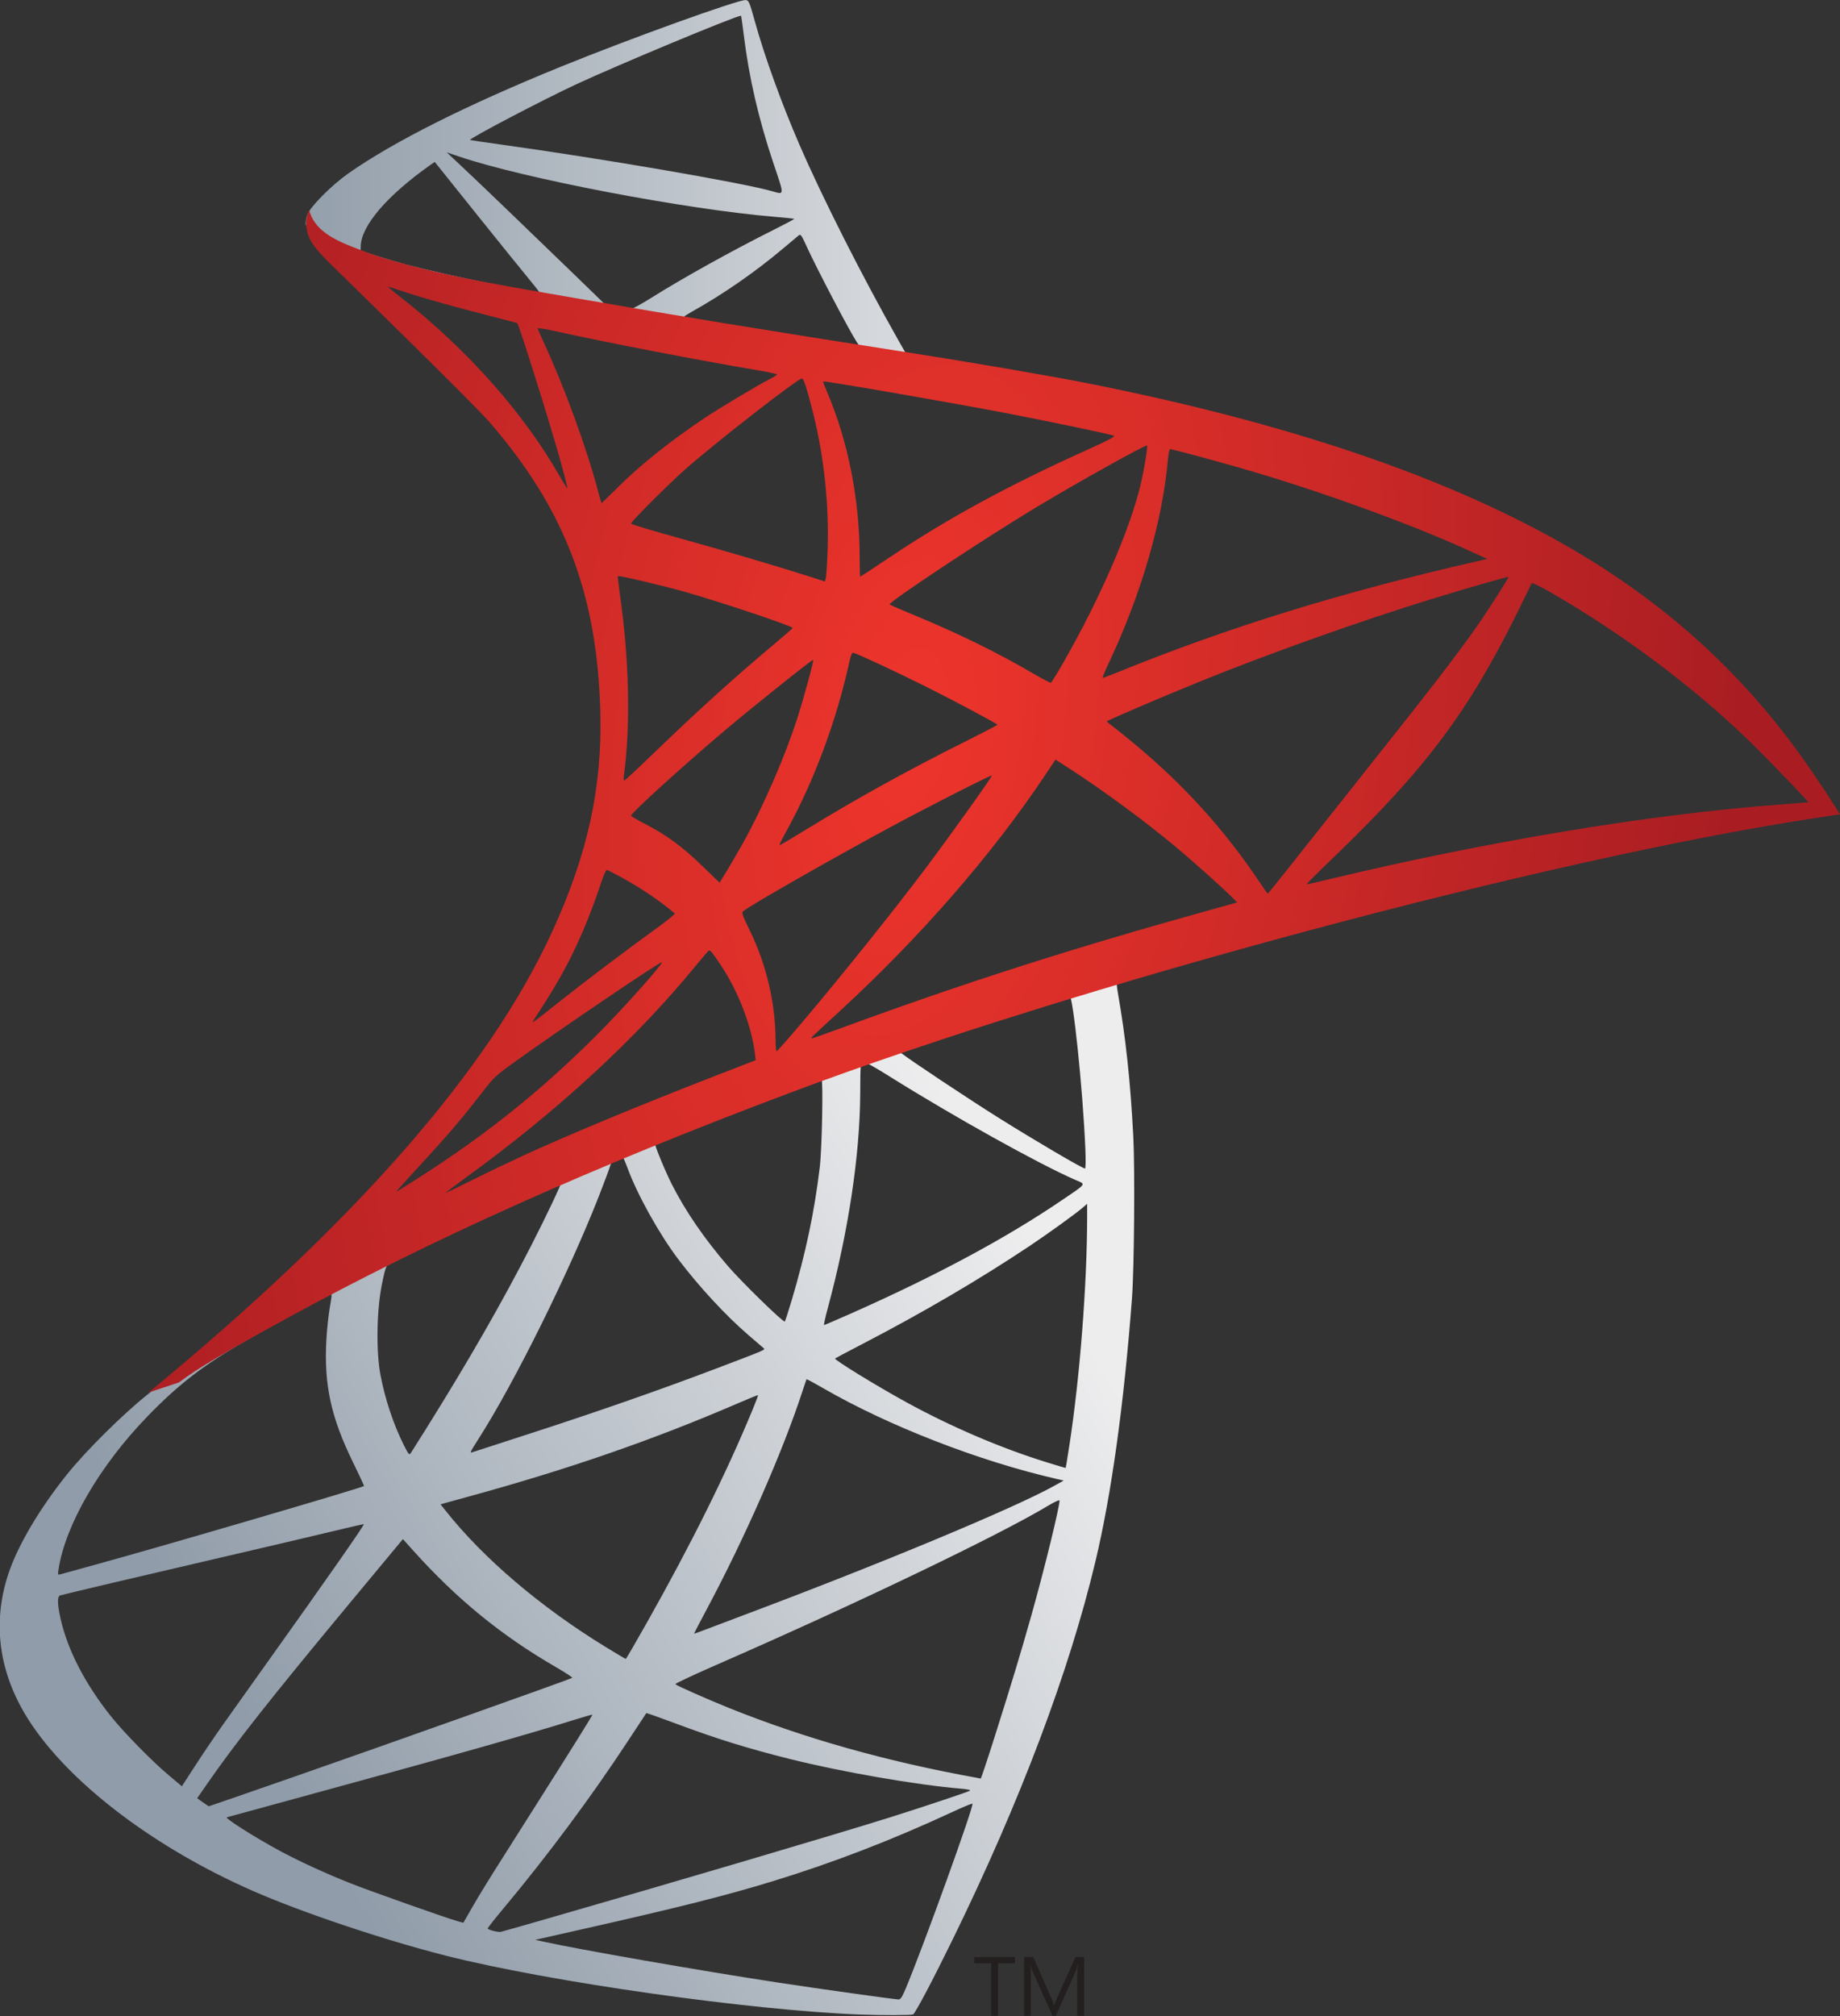
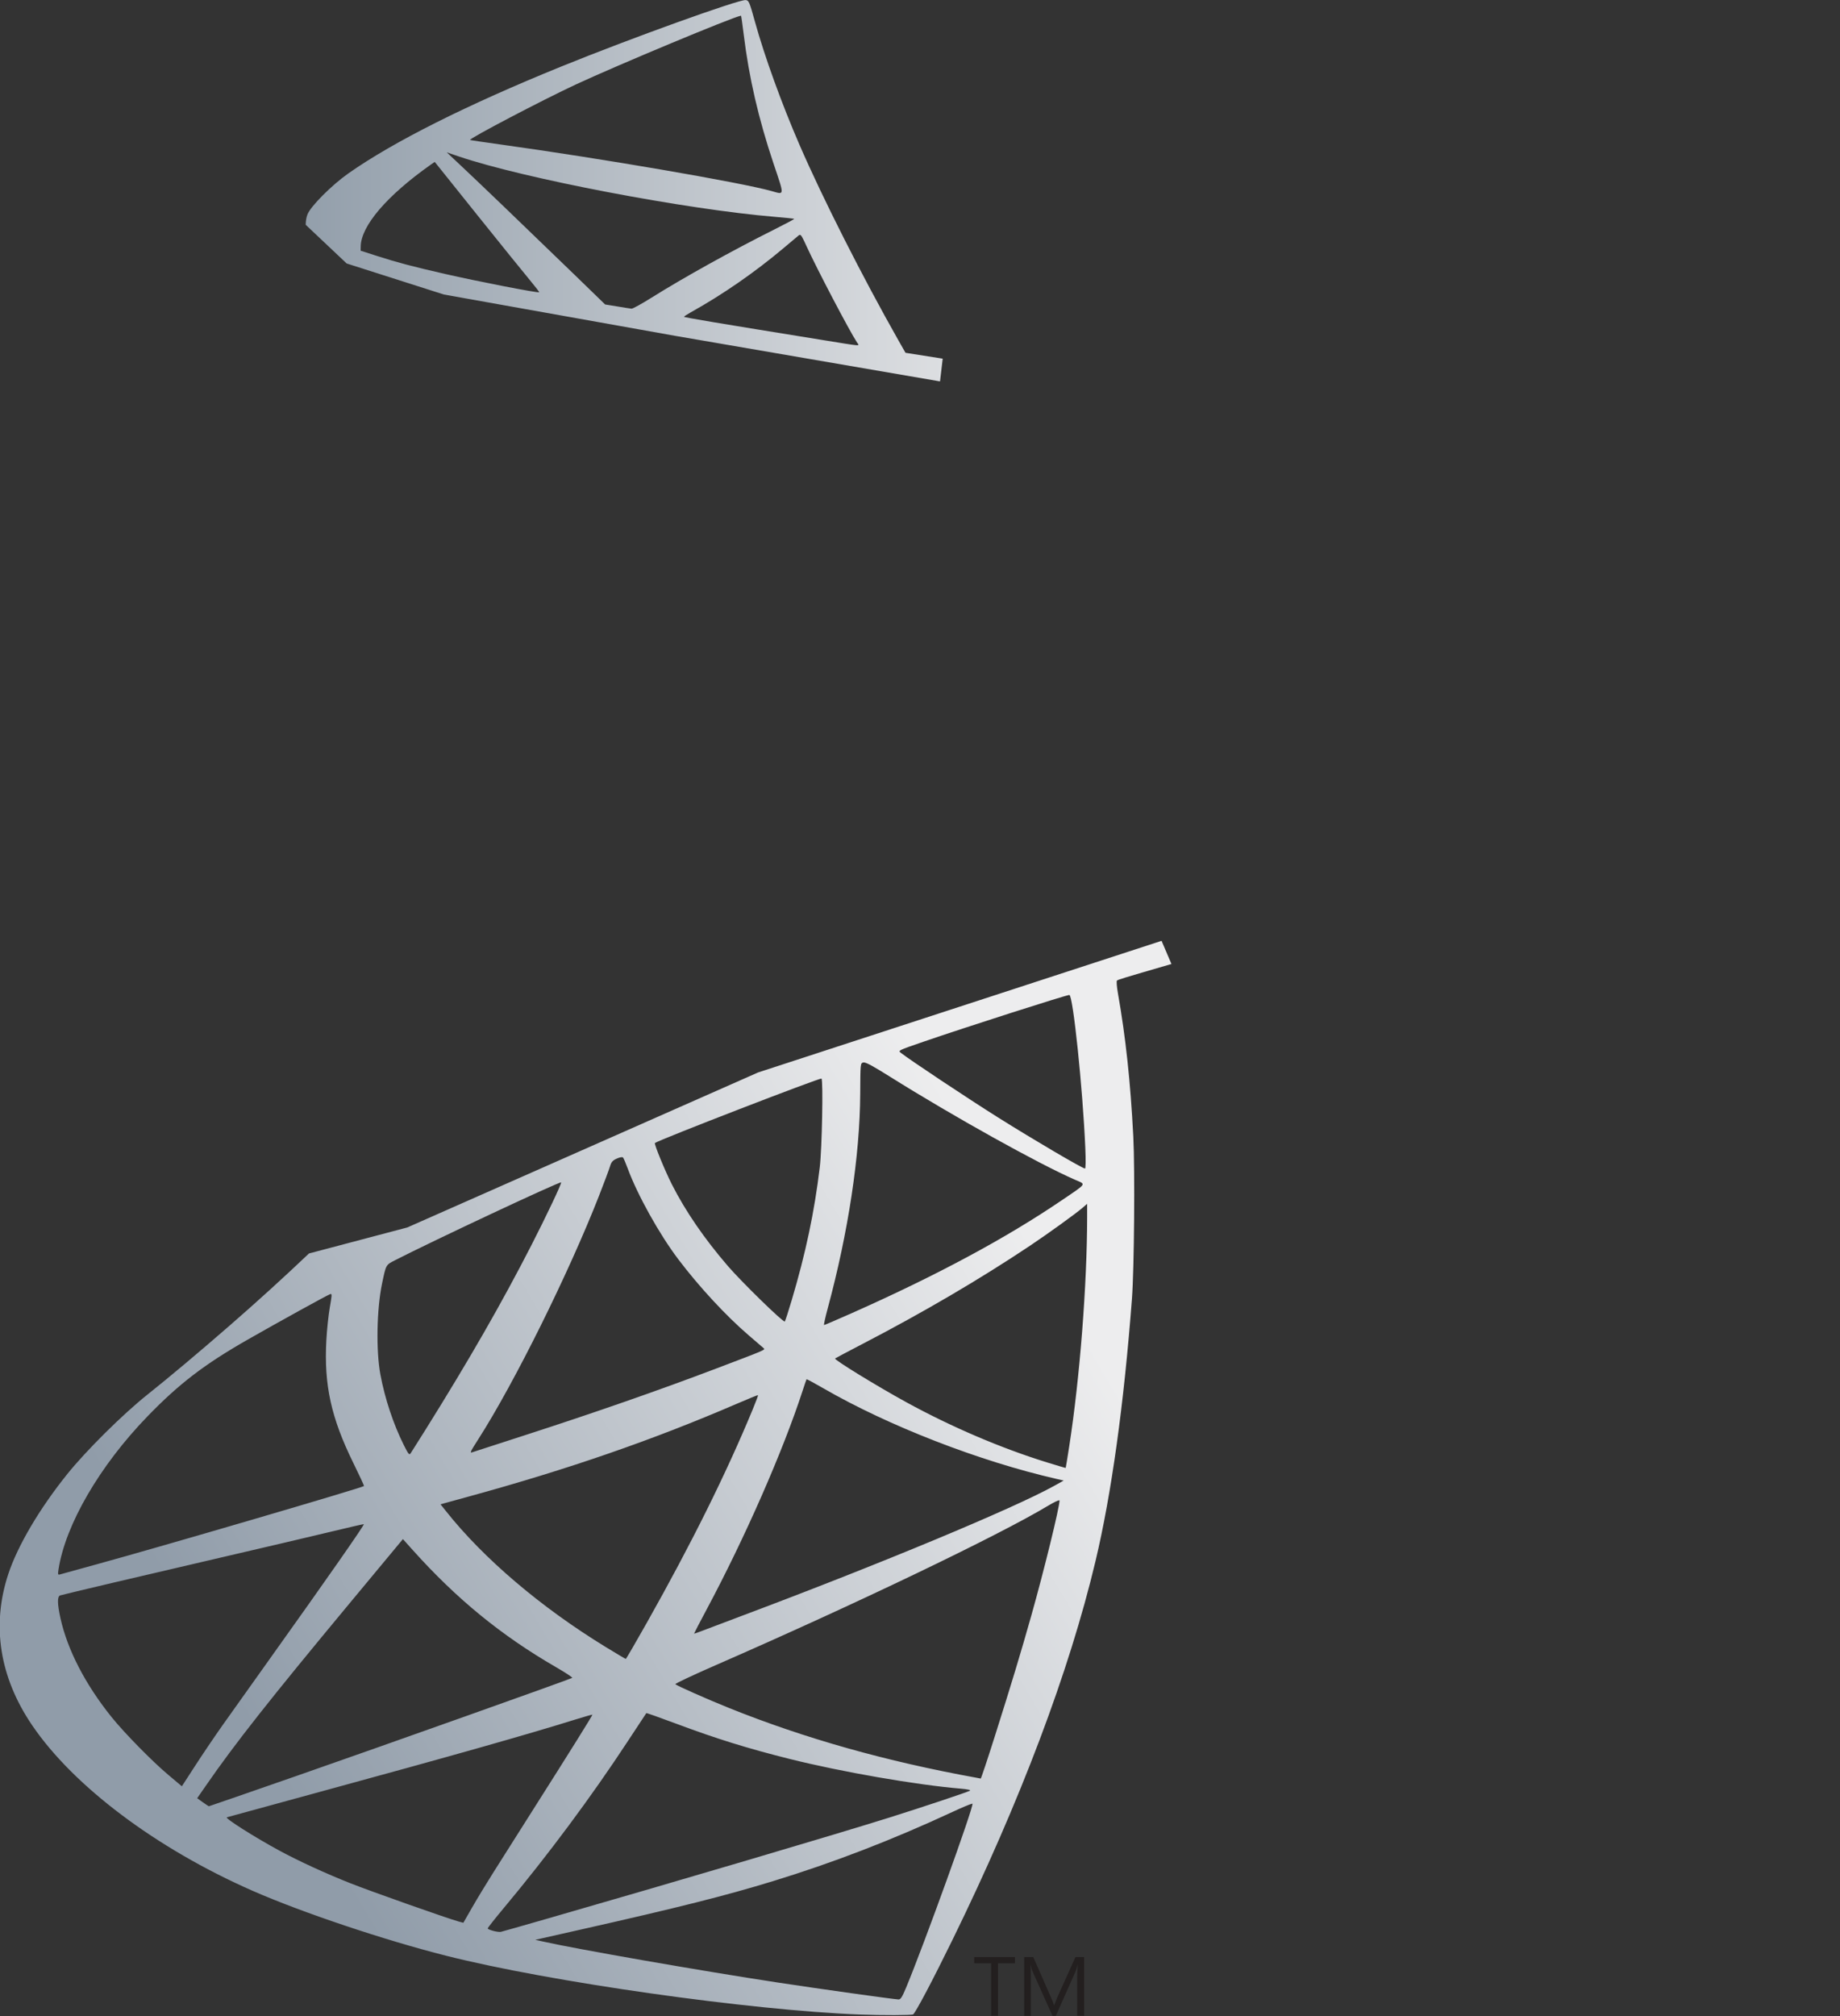
<svg xmlns="http://www.w3.org/2000/svg" xmlns:ns1="http://www.inkscape.org/namespaces/inkscape" xmlns:ns2="http://sodipodi.sourceforge.net/DTD/sodipodi-0.dtd" xmlns:xlink="http://www.w3.org/1999/xlink" width="343.64" height="376.362" id="svg3614" version="1.1" ns1:version="1.2.1 (9c6d41e, 2022-07-14)" ns2:docname="mssql.svg">
  <rect width="100%" height="100%" fill="#333333" stroke="none" />
  <defs id="defs3616">
    <ns1:perspective ns2:type="inkscape:persp3d" ns1:vp_x="0 : 342.54266 : 1" ns1:vp_y="0 : 1000 : 0" ns1:vp_z="744.09448 : 342.54266 : 1" ns1:persp3d-origin="372.04724 : 167.14896 : 1" id="perspective3622" />
    <ns1:perspective id="perspective3576" ns1:persp3d-origin="0.5 : -183.3051 : 1" ns1:vp_z="1 : -183.13843 : 1" ns1:vp_y="0 : 1000 : 0" ns1:vp_x="0 : -183.13843 : 1" ns2:type="inkscape:persp3d" />
    <linearGradient gradientTransform="matrix(0.67,0,0,0.67,488.256,811.455)" y2="-258.964" x2="-23.847" y1="-29.89" x1="-411.527" gradientUnits="userSpaceOnUse" id="linearGradient2851" xlink:href="#linearGradient3649-2" ns1:collect="always" />
    <linearGradient id="linearGradient3649-2">
      <stop id="stop3651-1" offset="0" style="stop-color:#909ca9;stop-opacity:1;" />
      <stop id="stop3653-6" offset="1" style="stop-color:#ededee;stop-opacity:1;" />
    </linearGradient>
    <linearGradient gradientTransform="matrix(0.67,0,0,0.67,488.256,811.455)" y2="-889.058" x2="-135.859" y1="-889.058" x1="-447.797" gradientUnits="userSpaceOnUse" id="linearGradient2848" xlink:href="#linearGradient3672-8" ns1:collect="always" />
    <linearGradient id="linearGradient3672-8">
      <stop id="stop3674-5" offset="0" style="stop-color:#939fab;stop-opacity:1;" />
      <stop id="stop3676-7" offset="1" style="stop-color:#dcdee1;stop-opacity:1;" />
    </linearGradient>
    <radialGradient r="414.156" fy="-245.428" fx="-1259.098" cy="-245.428" cx="-1259.098" gradientTransform="matrix(-0.644,-0.097,0.194,-1.285,-377.154,-44.777)" gradientUnits="userSpaceOnUse" id="radialGradient2845" xlink:href="#linearGradient3629-6" ns1:collect="always" />
    <linearGradient id="linearGradient3629-6">
      <stop id="stop3631-1" offset="0" style="stop-color:#ee352c;stop-opacity:1;" />
      <stop id="stop3633-8" offset="1" style="stop-color:#a91d22;stop-opacity:1;" />
    </linearGradient>
  </defs>
  <ns2:namedview id="base" pagecolor="#ffffff" bordercolor="#666666" borderopacity="1.0" ns1:pageopacity="0.0" ns1:pageshadow="2" ns1:zoom="0.63260803" ns1:cx="103.53963" ns1:cy="279.79411" ns1:document-units="px" ns1:current-layer="g3545" showgrid="false" ns1:window-width="1309" ns1:window-height="700" ns1:window-x="73" ns1:window-y="38" ns1:window-maximized="0" showguides="true" ns1:guide-bbox="true" ns1:showpageshadow="2" ns1:pagecheckerboard="0" ns1:deskcolor="#d1d1d1" />
  <g ns1:label="Ebene 1" ns1:groupmode="layer" id="layer1" transform="translate(-241.649,-218.679)">
    <g transform="matrix(0.872,0,0,0.872,-814.021,35.445)" id="g3545">
      <g transform="matrix(0.653,0,0,0.653,1153.125,109.927)" ns1:label="Ebene 1" id="layer1-2">
        <path style="fill:url(#linearGradient2851);fill-opacity:1" d="m 469.039,461.903 -132.344,43.159 -115.055,50.819 -32.233,8.519 c -8.172,7.768 -16.844,15.657 -26.08,23.693 -10.152,8.834 -19.699,16.84 -26.959,22.626 -8.084,6.443 -20.103,18.369 -26.247,26.017 -9.14,11.377 -16.288,23.51 -19.361,32.84 -5.529,16.787 -2.835,33.789 7.828,49.48 13.621,20.044 40.737,40.409 72.273,54.273 16.086,7.072 43.232,16.188 63.587,21.328 33.922,8.566 99.482,17.873 135.588,19.256 7.323,0.28 17.071,0.254 17.519,-0.042 0.792,-0.523 6.413,-11.167 12.935,-24.489 22.19,-45.33 38.245,-87.825 46.885,-124.118 5.231,-21.976 9.309,-51.28 11.951,-86.025 0.74,-9.733 1.008,-42.194 0.44,-53.227 -0.925,-17.953 -2.507,-32.587 -5.044,-46.947 -0.372,-2.105 -0.509,-3.956 -0.314,-4.123 0.368,-0.316 1.618,-0.717 17.875,-5.442 l -3.244,-7.598 z m -30.245,17.749 c 1.203,0 4.401,30.671 5.233,50.129 0.177,4.135 0.141,6.782 -0.105,6.782 -0.79,0 -16.949,-9.489 -28.403,-16.682 -10.003,-6.282 -28.985,-18.896 -32.003,-21.265 -0.952,-0.748 -0.852,-0.784 7.326,-3.6 13.913,-4.791 46.901,-15.363 47.952,-15.363 z m -67.417,22.124 c 0.855,-0.002 3.184,1.283 8.686,4.73 20.642,12.931 48.595,28.489 60.573,33.719 3.714,1.622 4.138,0.993 -4.416,6.802 -18.234,12.382 -40.904,24.557 -68.736,36.922 -4.851,2.155 -8.96,3.914 -9.126,3.914 -0.166,0 0.376,-2.461 1.193,-5.484 6.742,-24.941 10.547,-50.116 10.654,-70.306 0.053,-9.985 0.056,-10.038 1.005,-10.277 0.044,-0.011 0.11,-0.021 0.167,-0.021 z m -13.877,5.295 c 0.597,0.6 0.165,22.976 -0.565,29.073 -1.751,14.627 -4.613,28.155 -9.189,43.536 -1.093,3.675 -2.118,6.843 -2.281,7.033 -0.397,0.461 -14.08,-12.871 -18.628,-18.147 -7.771,-9.015 -13.919,-17.97 -18.398,-26.791 -2.276,-4.483 -5.906,-13.338 -5.568,-13.584 1.537,-1.116 54.253,-21.496 54.629,-21.119 z m -65.366,25.766 c 0.123,0.012 0.219,0.046 0.272,0.105 0.197,0.217 0.894,1.843 1.549,3.621 3.187,8.656 10.354,21.516 16.577,29.742 6.795,8.981 15.653,18.551 23.066,24.907 2.38,2.041 4.601,3.946 4.919,4.228 0.635,0.563 0.848,0.467 -15.468,6.656 -18.909,7.172 -39.503,14.355 -63.148,21.998 -9.01,2.913 -16.637,5.374 -16.933,5.484 -0.901,0.334 -0.624,-0.221 2.009,-4.333 11.748,-18.342 29.546,-54.222 39.496,-79.599 1.726,-4.402 3.368,-8.81 3.663,-9.796 0.433,-1.448 0.859,-1.941 2.219,-2.554 0.752,-0.339 1.41,-0.497 1.779,-0.46 z m -20.031,8.268 c 0.266,0.234 -4.806,10.946 -9.796,20.679 -9.678,18.88 -20.348,37.459 -34.515,60.134 -2.444,3.912 -4.697,7.489 -5.002,7.933 -0.503,0.73 -0.709,0.49 -2.26,-2.595 -3.391,-6.745 -6.233,-15.256 -7.702,-23.17 -1.455,-7.833 -1.207,-21.394 0.544,-29.805 1.301,-6.249 1.244,-6.111 4.186,-7.619 12.722,-6.52 54.131,-25.921 54.545,-25.556 z m 172.531,7.012 v 4.249 c -0.021,22.316 -2.404,52.869 -5.861,75.162 -0.607,3.912 -1.132,7.14 -1.172,7.179 -0.04,0.04 -2.86,-0.787 -6.258,-1.842 -15.017,-4.662 -31.297,-11.626 -45.985,-19.675 -9.727,-5.33 -23.795,-13.964 -23.4,-14.358 0.107,-0.107 4.251,-2.303 9.209,-4.877 19.64,-10.195 38.402,-21.185 54.713,-32.087 6.12,-4.09 15.276,-10.71 17.31,-12.496 z m -248.069,29.575 c 0.408,-0.02 0.304,0.754 -0.335,4.437 -0.444,2.561 -0.947,7.4 -1.13,10.737 -0.805,14.628 1.568,25.42 8.833,40.187 2.02,4.106 3.6,7.528 3.516,7.598 -0.727,0.609 -66.88,19.967 -87.678,25.661 -6.165,1.688 -11.553,3.175 -11.993,3.307 -0.722,0.217 -0.786,0.06 -0.523,-1.633 2.278,-14.676 13.473,-33.938 29.114,-50.108 10.399,-10.75 18.725,-17.118 32.882,-25.2 10.16,-5.8 25.94,-14.506 27.105,-14.944 0.078,-0.029 0.151,-0.039 0.209,-0.042 z m 156.038,27.942 c 0.063,-0.075 2.514,1.237 5.442,2.93 21.367,12.357 51.185,23.948 76.606,29.763 l 2.302,0.523 -3.16,1.758 c -13.28,7.369 -57.013,25.565 -101.681,42.322 -6.521,2.446 -12.883,4.845 -14.128,5.337 -1.245,0.493 -2.26,0.831 -2.26,0.733 0,-0.098 1.842,-3.644 4.102,-7.87 12.54,-23.446 25.057,-51.939 31.48,-71.708 0.655,-2.015 1.235,-3.713 1.298,-3.788 z m -15.907,5.212 c 0.069,0.069 -0.713,2.169 -1.737,4.647 -8.717,21.08 -20.139,44.076 -34.703,69.908 -3.706,6.574 -6.83,11.941 -6.949,11.93 -0.119,-0.011 -3.133,-1.794 -6.698,-3.977 -21.213,-12.987 -39.982,-28.973 -52.306,-44.519 l -1.758,-2.198 9.147,-2.512 c 32.626,-8.938 60.293,-18.496 87.804,-30.349 3.896,-1.678 7.132,-2.999 7.2,-2.93 z m 98.813,34.494 c 0.047,0.01 0.063,0.043 0.063,0.084 0,2.224 -5.047,22.802 -9.251,37.696 -3.527,12.493 -6.488,22.265 -11.972,39.58 -2.422,7.647 -4.502,13.888 -4.626,13.856 -0.124,-0.032 -0.705,-0.144 -1.298,-0.251 -29.719,-5.378 -56.338,-12.879 -81.274,-22.898 -6.976,-2.803 -17.05,-7.265 -17.582,-7.786 -0.18,-0.176 5.844,-3.014 13.375,-6.3 45.542,-19.87 92.728,-42.498 108.86,-52.201 1.94,-1.167 3.377,-1.847 3.705,-1.779 z m -228.102,7.807 c 0.244,0.231 -12.495,18.467 -30.287,43.368 -6.184,8.655 -13.448,18.856 -16.138,22.668 -2.689,3.812 -6.758,9.846 -9.063,13.417 l -4.207,6.488 -4.479,-3.768 c -5.256,-4.413 -14.455,-13.782 -18.628,-18.984 -8.588,-10.705 -14.406,-21.97 -16.703,-32.317 -1.06,-4.777 -1.091,-7.211 -0.084,-7.514 1.456,-0.439 28.172,-6.728 53.227,-12.537 13.917,-3.227 30.007,-7.004 35.77,-8.393 5.764,-1.389 10.535,-2.481 10.591,-2.428 z m 12.81,4.898 3.223,3.6 c 14.411,16.053 29.066,28.032 46.947,38.366 3.157,1.824 5.563,3.411 5.358,3.537 -0.744,0.46 -61.833,22.18 -90.085,32.024 -15.933,5.551 -29.021,10.078 -29.094,10.068 -0.072,-0.011 -0.975,-0.601 -1.988,-1.319 l -1.842,-1.319 2.888,-4.165 c 9.374,-13.578 21.151,-28.51 46.926,-59.527 z m 79.829,57.057 c 0.071,-0.088 4.537,1.495 9.942,3.516 13.028,4.872 23.254,8.049 37.089,11.512 16.993,4.253 41.551,8.507 56.094,9.733 2.233,0.188 3.372,0.443 3.014,0.67 -0.675,0.428 -15.4,5.346 -26.226,8.749 -17.185,5.402 -69.702,20.916 -112.523,33.238 -7.944,2.286 -14.735,4.217 -15.091,4.291 -0.959,0.199 -4.312,-0.68 -4.312,-1.13 0,-0.214 2.401,-3.253 5.316,-6.74 14.393,-17.216 28.691,-36.445 40.626,-54.629 3.264,-4.974 5.999,-9.121 6.07,-9.209 z m -17.686,0.502 c 0.129,0.129 -6.966,11.489 -19.445,31.145 -5.269,8.299 -11.243,17.746 -13.291,20.993 -2.048,3.247 -5.048,8.182 -6.656,10.989 l -2.93,5.107 -1.486,-0.398 c -3.586,-0.971 -28.879,-9.906 -35.561,-12.558 -8.281,-3.287 -16.911,-7.256 -23.275,-10.696 -7.952,-4.298 -18.038,-10.675 -17.247,-10.926 0.228,-0.072 13.912,-3.817 30.391,-8.309 43.84,-11.95 68.089,-18.815 83.994,-23.777 2.972,-0.927 5.448,-1.627 5.505,-1.57 z m 124.516,29.198 c 0.094,-0.021 0.138,-0.021 0.147,0 0.415,1.037 -15.815,45.988 -21.747,60.238 -1.329,3.192 -1.82,3.965 -2.512,3.935 -1.679,-0.073 -25.212,-3.364 -39.454,-5.526 -24.933,-3.785 -66.695,-11.078 -77.234,-13.479 l -2.449,-0.544 14.945,-3.37 c 32.032,-7.217 47.416,-11.088 63.022,-15.865 19.682,-6.025 39.172,-13.538 58.857,-22.689 3.112,-1.447 5.765,-2.556 6.426,-2.7 z" id="path3639" />
        <path style="fill:url(#linearGradient2848);fill-opacity:1" d="m 332.647,153.475 c -2.213,-0.258 -37.732,12.538 -60.552,21.81 -30.921,12.563 -54.93,24.599 -69.741,34.996 -5.513,3.87 -12.445,10.83 -13.458,13.5 -0.379,0.999 -0.557,2.167 -0.565,3.37 l 13.437,12.684 31.877,10.172 75.936,13.563 86.799,14.924 0.879,-7.451 c -0.263,-0.041 -0.511,-0.084 -0.774,-0.126 l -11.428,-1.8 -2.323,-4.081 c -11.797,-20.816 -24.834,-46.575 -32.401,-64.006 -5.86,-13.499 -11.488,-29.05 -14.61,-40.312 -1.854,-6.689 -2.047,-7.122 -3.077,-7.242 z m -1.674,5.149 c 0.088,-0.016 0.133,-0.017 0.147,0 0.07,0.084 0.473,2.876 0.879,6.195 1.708,13.981 4.837,27.539 9.733,42.133 3.689,10.997 3.742,10.351 -0.649,9.126 -10.207,-2.849 -55.937,-10.698 -89.018,-15.279 -5.33,-0.738 -9.767,-1.395 -9.837,-1.465 -0.42,-0.42 23.857,-13.14 34.619,-18.147 13.803,-6.422 51.39,-22.071 54.127,-22.563 z m -96.385,44.771 3.872,1.319 c 21.239,7.23 74.474,17.399 103.899,19.842 3.32,0.276 6.111,0.571 6.195,0.649 0.085,0.077 -2.735,1.584 -6.258,3.349 -14.195,7.111 -29.819,15.778 -40.626,22.542 -3.174,1.987 -6.085,3.589 -6.468,3.558 -0.383,-0.03 -2.476,-0.367 -4.668,-0.733 l -3.998,-0.649 -10.047,-9.754 c -17.637,-17.07 -31.407,-30.276 -36.733,-35.268 z m -3.935,3.14 14.065,17.561 c 7.743,9.659 15.503,19.245 17.226,21.307 1.723,2.063 3.056,3.811 2.972,3.872 -0.399,0.292 -20.385,-3.599 -30.977,-6.028 -10.874,-2.493 -15.371,-3.687 -22.103,-5.84 l -5.484,-1.758 0.021,-1.36 c 0.07,-6.746 8.572,-16.696 23.003,-26.875 l 1.277,-0.879 z m 119.786,23.924 c 0.422,0.033 0.867,0.89 2.114,3.621 3.411,7.474 14.031,27.729 16.598,31.647 0.845,1.29 2.186,1.377 -11.91,-0.9 -33.875,-5.472 -44.834,-7.303 -44.833,-7.514 2.4e-4,-0.129 1.016,-0.794 2.26,-1.486 10.49,-5.834 21.075,-13.176 30.496,-21.119 2.253,-1.899 4.417,-3.708 4.814,-4.04 0.163,-0.136 0.32,-0.22 0.46,-0.209 z" id="path3667" />
-         <path ns2:nodetypes="cscsssccsscccsssscscccssssssssccssssssssssccsscccsssccsssssssccsssssssccscccssssccsssssssccssssssssssccsssssssssccsssssssccsscccssscccscccssscccsssssssccsssssssccscccssssssccssssssc" id="path2851" d="m 189.496,222.43 c 0,0 -2.198,3.485 -0.126,8.665 1.282,3.206 5.133,7.056 9.377,11.135 0,0 44.452,43.362 49.899,49.647 24.629,28.426 35.327,56.411 36.315,95.046 0.634,24.793 -4.148,46.588 -15.761,71.918 -20.815,45.4 -64.672,95.467 -132.407,151.14 l 9.942,-3.286 c 6.39,-4.787 15.069,-9.901 35.54,-21.098 47.145,-25.788 100.087,-49.508 165.121,-73.948 93.568,-35.163 247.481,-76.42 335.057,-89.834 l 9.126,-1.402 -1.402,-2.198 c -8.008,-12.447 -13.474,-20.122 -20.052,-28.256 -19.209,-23.754 -42.463,-43.136 -70.955,-59.087 -39.153,-21.919 -89.936,-38.955 -154.133,-51.719 -12.136,-2.413 -38.715,-6.969 -60.343,-10.34 -45.814,-7.14 -75.363,-11.961 -108.002,-17.645 -11.702,-2.03 -29.174,-4.964 -40.773,-7.472 -6.044,-1.307 -17.529,-4.023 -26.456,-7.096 -7.37,-2.902 -17.748,-5.707 -19.968,-14.17 z m 25.766,25.012 c 0.062,-0.056 1.732,0.46 3.768,1.151 3.751,1.273 8.702,2.764 14.463,4.374 4.036,1.128 8.474,2.312 13.186,3.516 6.015,1.538 10.988,2.859 11.051,2.93 0.666,0.749 10.767,32.987 14.212,45.357 1.315,4.721 2.313,8.655 2.219,8.749 -0.094,0.094 -1.215,-1.644 -2.47,-3.851 -11.686,-20.551 -30.193,-41.45 -51.594,-58.271 -2.668,-2.097 -4.835,-3.877 -4.835,-3.956 z m 49.25,13.605 c 0.515,-0.035 2.734,0.336 5.379,0.921 17.042,3.769 47.472,9.643 67.041,12.935 3.26,0.548 5.944,1.139 5.944,1.319 0,0.18 -1.218,0.95 -2.7,1.695 -3.283,1.652 -16.569,9.604 -21.014,12.579 -11.097,7.427 -21.074,15.377 -28.34,22.605 -2.92,2.905 -5.363,5.275 -5.442,5.275 -0.079,0 -0.589,-1.693 -1.13,-3.768 -3.633,-13.924 -11.143,-34.486 -17.875,-48.957 -1.083,-2.329 -1.967,-4.382 -1.967,-4.563 0,-0.023 0.031,-0.037 0.105,-0.042 z m 86.632,16.472 c 0.57,0.19 1.648,3.554 3.558,11.114 3.657,14.477 5.36,30.735 4.793,45.775 -0.158,4.186 -0.422,8.073 -0.586,8.644 l -0.314,1.047 -5.17,-1.674 c -10.657,-3.407 -28.07,-8.534 -42.991,-12.663 -8.477,-2.346 -15.426,-4.44 -15.426,-4.647 0,-0.62 12.369,-12.986 17.686,-17.686 10.156,-8.979 37.481,-30.233 38.45,-29.91 z m 6.886,0.984 c 0.308,-0.287 41.398,6.828 60.071,10.403 13.918,2.664 34.055,6.881 35.268,7.388 0.586,0.245 -1.498,1.38 -8.184,4.395 -26.446,11.926 -46.037,22.57 -65.513,35.603 -5.13,3.433 -9.393,6.237 -9.482,6.237 -0.089,0 -0.165,-2.865 -0.167,-6.363 -0.013,-18.992 -3.805,-38.161 -10.758,-54.357 -0.748,-1.743 -1.31,-3.237 -1.235,-3.307 z m 106.244,21.014 c 0.318,0.318 -1.03,8.421 -2.198,13.207 -3.636,14.897 -13.27,37.007 -25.159,57.789 -2.095,3.662 -3.969,6.716 -4.186,6.782 -0.217,0.066 -2.925,-1.357 -6.007,-3.16 -11.625,-6.8 -24.789,-13.232 -39.245,-19.193 -4.031,-1.662 -7.464,-3.142 -7.64,-3.307 -0.659,-0.619 31.465,-21.887 48.496,-32.108 13.622,-8.175 35.556,-20.392 35.938,-20.01 z m 7.598,1.193 c 0.925,0 19.148,4.968 28.57,7.786 23.47,7.019 50.544,16.91 68.108,24.886 l 7.305,3.307 -5.149,1.193 c -42.975,9.873 -79.809,21.265 -115.286,35.666 -2.948,1.197 -5.513,2.177 -5.693,2.177 -0.18,0 0.761,-2.279 2.072,-5.065 10.664,-22.658 17.552,-46.434 19.34,-66.622 0.163,-1.838 0.494,-3.328 0.733,-3.328 z m -181.133,41.631 c 0.291,-0.287 14.161,2.962 21.726,5.086 11.371,3.192 35.567,11.289 35.582,11.909 0,0.121 -2.667,2.445 -5.923,5.17 -13.081,10.944 -25.7,22.387 -40.815,36.984 -4.481,4.327 -8.289,7.849 -8.477,7.849 -0.188,0 -0.272,-0.632 -0.167,-1.402 2.276,-16.803 1.787,-38.38 -1.381,-60.343 -0.402,-2.784 -0.645,-5.154 -0.544,-5.254 z m 292.066,0.272 c 0.208,0.208 -6.435,10.591 -10.57,16.514 -6.033,8.643 -14.779,19.989 -34.703,45.043 -10.466,13.16 -22.27,28.053 -26.247,33.091 -3.976,5.039 -7.314,9.168 -7.409,9.168 -0.096,0 -1.378,-1.804 -2.847,-3.998 -11.232,-16.779 -24.559,-31.518 -40.459,-44.75 -2.967,-2.469 -6.315,-5.177 -7.43,-6.007 -1.116,-0.83 -2.026,-1.598 -2.03,-1.716 -0.011,-0.274 16.97,-7.556 29.931,-12.83 22.563,-9.182 53.402,-20.176 76.48,-27.252 12.17,-3.731 25.099,-7.448 25.284,-7.263 z m 7.661,2.009 c 0.364,-0.074 2.786,1.098 5.693,2.763 24.306,13.923 48.123,31.803 66.852,50.192 5.328,5.231 18.361,18.789 18.168,18.9 -0.05,0.029 -4.551,0.385 -10.005,0.795 -42.119,3.168 -95.968,12.128 -147.812,24.593 -3.521,0.847 -6.565,1.549 -6.761,1.549 -0.196,0 3.658,-3.869 8.561,-8.582 30.446,-29.27 44.336,-47.752 60.678,-80.771 2.434,-4.918 4.498,-9.16 4.584,-9.419 0.005,-0.016 0.018,-0.016 0.042,-0.021 z m -222.618,22.814 c 1.391,0.312 14.375,6.354 24.175,11.261 8.962,4.487 22.535,11.714 23.212,12.349 0.085,0.08 -4.696,2.577 -10.633,5.547 -18.794,9.403 -34.891,18.282 -51.699,28.549 -4.793,2.928 -8.81,5.337 -8.937,5.337 -0.419,0 -0.254,-0.362 2.428,-5.275 8.95,-16.392 16.17,-35.964 20.324,-55.089 0.371,-1.707 0.817,-2.749 1.13,-2.679 z m -13.082,2.344 c 0.271,0.271 -3.098,12.647 -5.233,19.256 -4.094,12.676 -11.015,28.611 -17.665,40.605 -1.562,2.817 -3.958,6.94 -5.316,9.168 l -2.47,4.04 -5.609,-5.421 c -6.518,-6.319 -11.828,-10.243 -18.607,-13.73 -2.665,-1.371 -4.832,-2.639 -4.835,-2.826 -0.013,-0.824 17.053,-16.344 30.224,-27.482 9.428,-7.973 29.271,-23.851 29.512,-23.61 z m 79.494,32.694 4.877,3.16 c 11.188,7.264 24.435,17.035 34.535,25.452 5.66,4.717 16.661,14.567 18.921,16.954 l 1.214,1.277 -8.1,2.26 c -45.813,12.711 -81.208,24.027 -122.507,39.203 -4.583,1.684 -8.541,3.077 -8.812,3.077 -0.57,0 -1.136,0.524 9.168,-8.958 26.415,-24.309 49.75,-51.092 67.187,-77.15 z m -20.889,5.233 c 0.239,0.239 -13.538,19.536 -21.726,30.433 -9.795,13.037 -27.241,34.831 -39.245,49.019 -5.015,5.928 -9.312,10.847 -9.544,10.926 -0.255,0.087 -0.414,-1.365 -0.419,-3.663 -0.023,-12.106 -3.086,-25.045 -8.498,-36.001 -2.286,-4.627 -2.669,-5.747 -2.198,-6.174 1.883,-1.708 31.025,-18.324 49.396,-28.173 12.619,-6.765 31.993,-16.608 32.233,-16.368 z m -126.337,30.956 c 0.25,0 2.588,1.174 5.191,2.616 6.378,3.533 12.108,7.421 17.163,11.637 0.195,0.163 -2.423,2.301 -5.819,4.751 -9.479,6.839 -23.914,17.734 -32.275,24.384 -8.821,7.017 -9.113,7.232 -8.121,5.714 6.606,-10.103 9.927,-15.823 13.396,-23.128 3.083,-6.494 6.156,-14.203 8.351,-20.91 0.912,-2.786 1.864,-5.065 2.114,-5.065 z m 33.656,26.414 c 0.455,-0.056 1.103,0.792 3.809,4.835 5.703,8.521 10.07,19.885 11.198,29.135 l 0.23,1.988 -13.668,5.295 c -24.534,9.521 -47.118,18.905 -62.373,25.891 -4.268,1.954 -11.803,5.555 -16.724,8.016 -4.92,2.462 -8.937,4.397 -8.937,4.291 0,-0.106 3.09,-2.429 6.865,-5.17 29.941,-21.736 55.755,-45.533 75.204,-69.322 2.08,-2.544 3.969,-4.751 4.207,-4.898 0.063,-0.039 0.123,-0.055 0.188,-0.063 z m -15.53,3.851 c 0.396,0.396 -11.047,13.337 -18.754,21.203 -19.289,19.687 -38.411,35.121 -62.101,50.15 -2.964,1.88 -5.672,3.58 -6.028,3.788 -0.65,0.38 0.21,-0.598 10.612,-11.93 6.555,-7.142 11.572,-13.07 17.268,-20.47 3.751,-4.873 4.468,-5.557 9.963,-9.523 14.803,-10.685 48.647,-33.611 49.04,-33.217 z" style="fill:url(#radialGradient2845);fill-opacity:1" />
      </g>
      <g transform="matrix(1.838,0,0,1.838,2496.919,575.459)" id="g3525">
        <path id="path168" style="fill:#231f1f;fill-opacity:1;fill-rule:nonzero;stroke:none" d="m -581.565,29.916 h -1.971 v 6.12 h -0.803 v -6.12 h -1.976 V 29.193 h 4.751" />
        <path id="path170" style="fill:#231f1f;fill-opacity:1;fill-rule:nonzero;stroke:none" d="m -573.503,36.036 h -0.803 v -4.6 c 0,-0.358 0.024,-0.803 0.069,-1.323 h -0.024 c -0.075,0.306 -0.139,0.526 -0.202,0.665 l -2.335,5.259 h -0.393 l -2.341,-5.224 c -0.064,-0.144 -0.133,-0.381 -0.202,-0.699 h -0.017 c 0.024,0.272 0.035,0.717 0.035,1.335 v 4.589 h -0.774 v -6.848 h 1.063 l 2.098,4.779 c 0.162,0.358 0.266,0.63 0.312,0.821 h 0.035 c 0.139,-0.376 0.249,-0.659 0.329,-0.844 l 2.144,-4.756 h 1.006" />
      </g>
    </g>
  </g>
</svg>